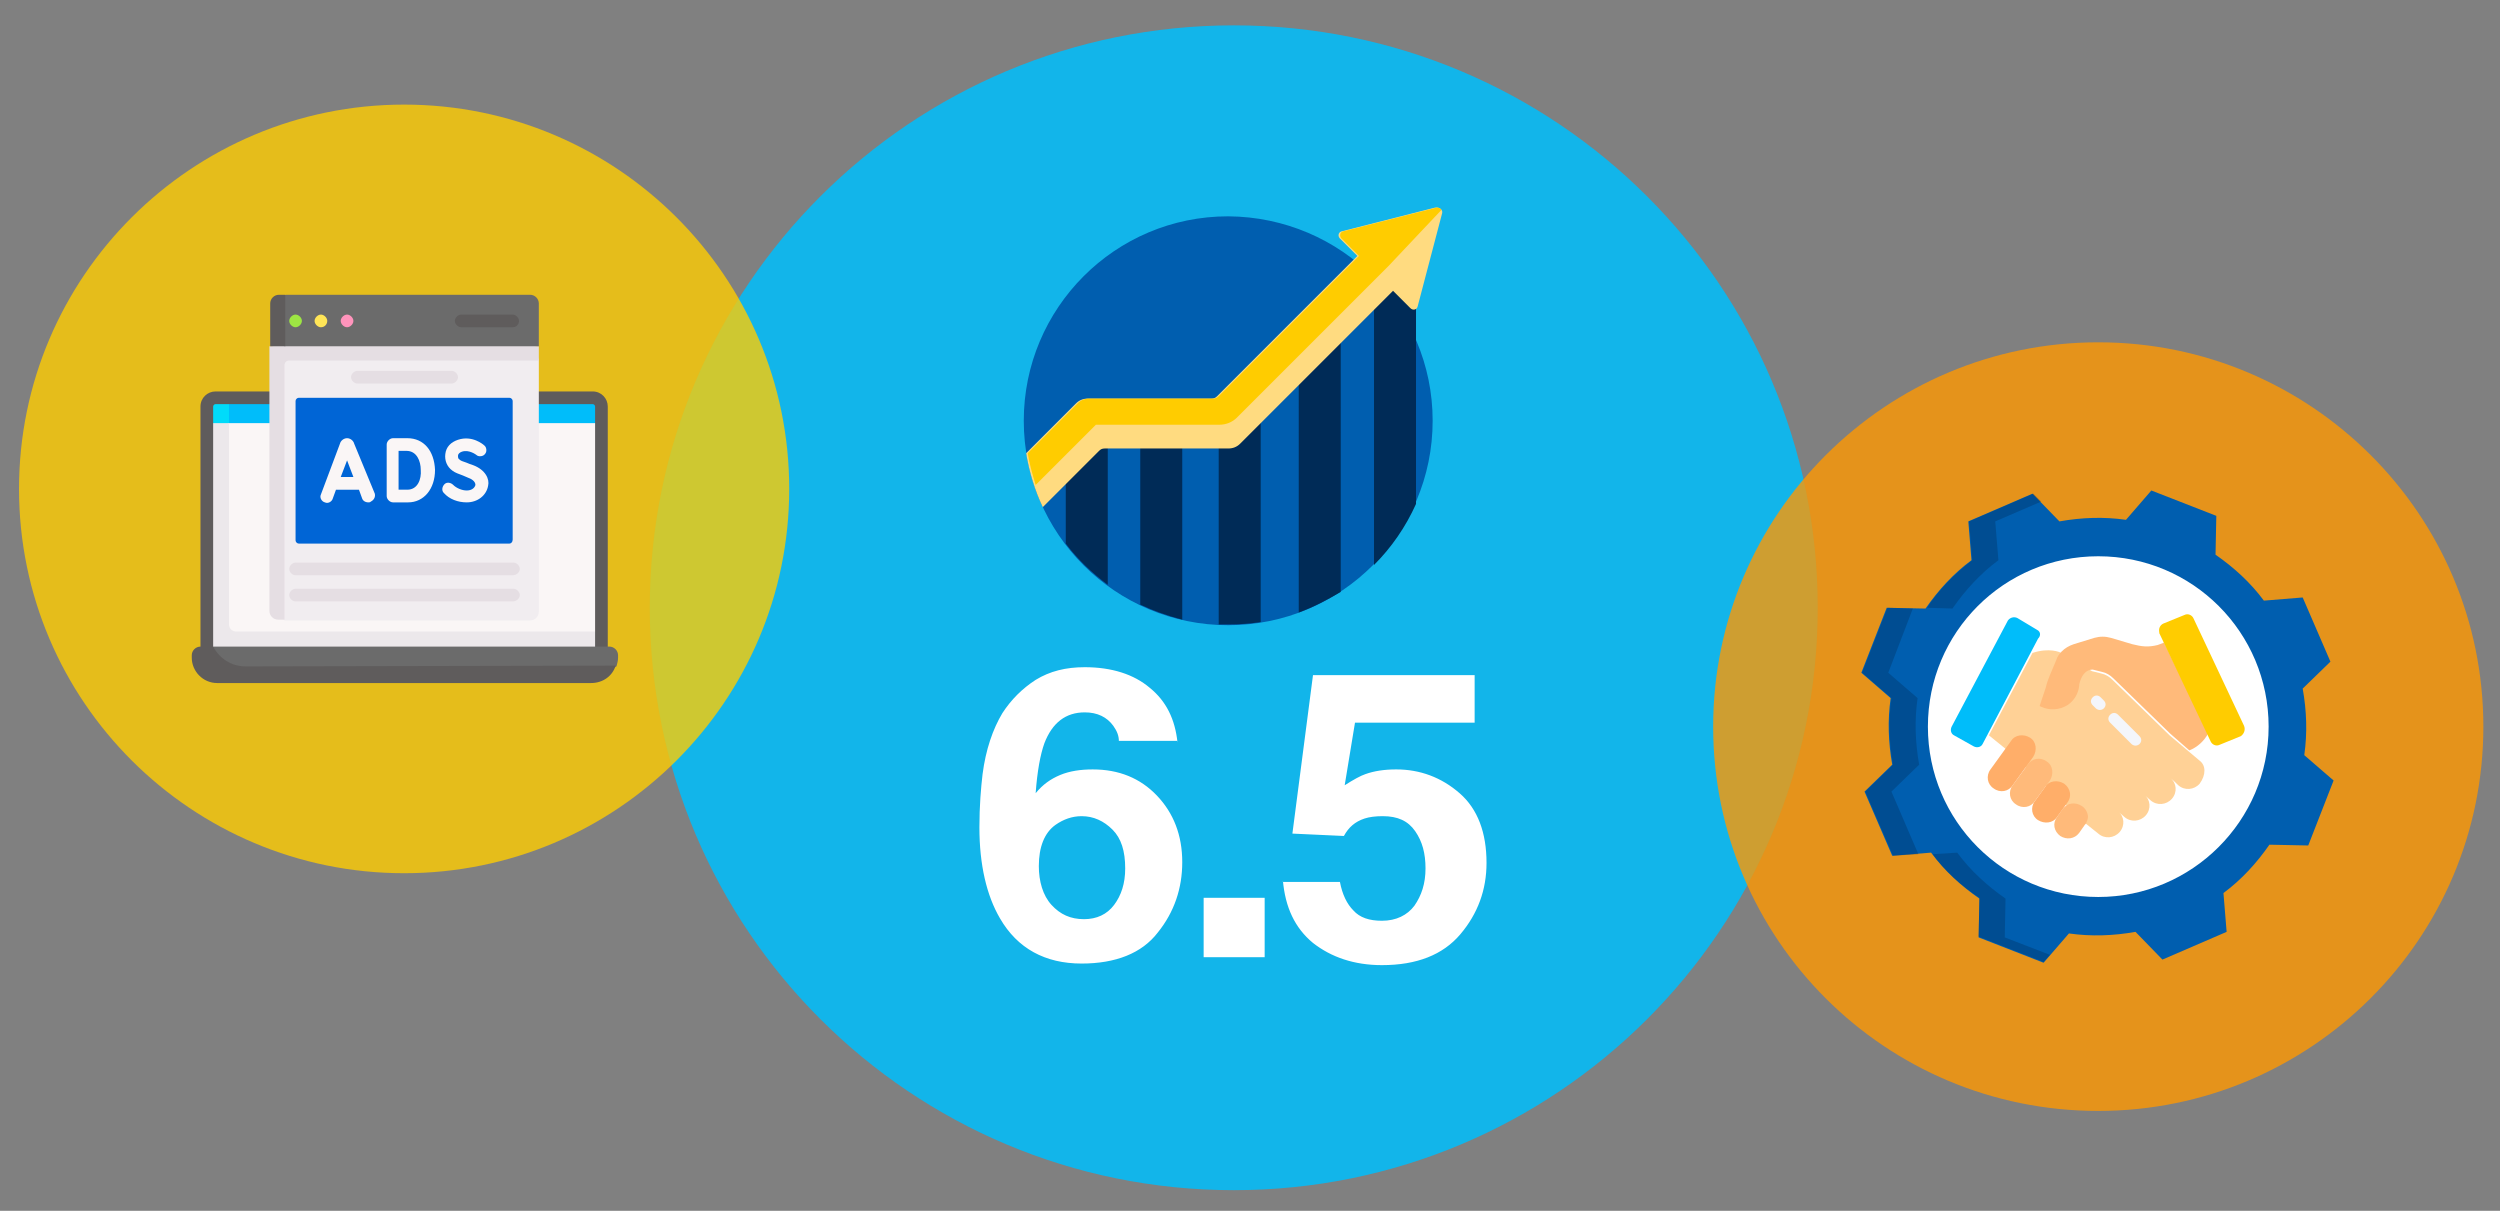
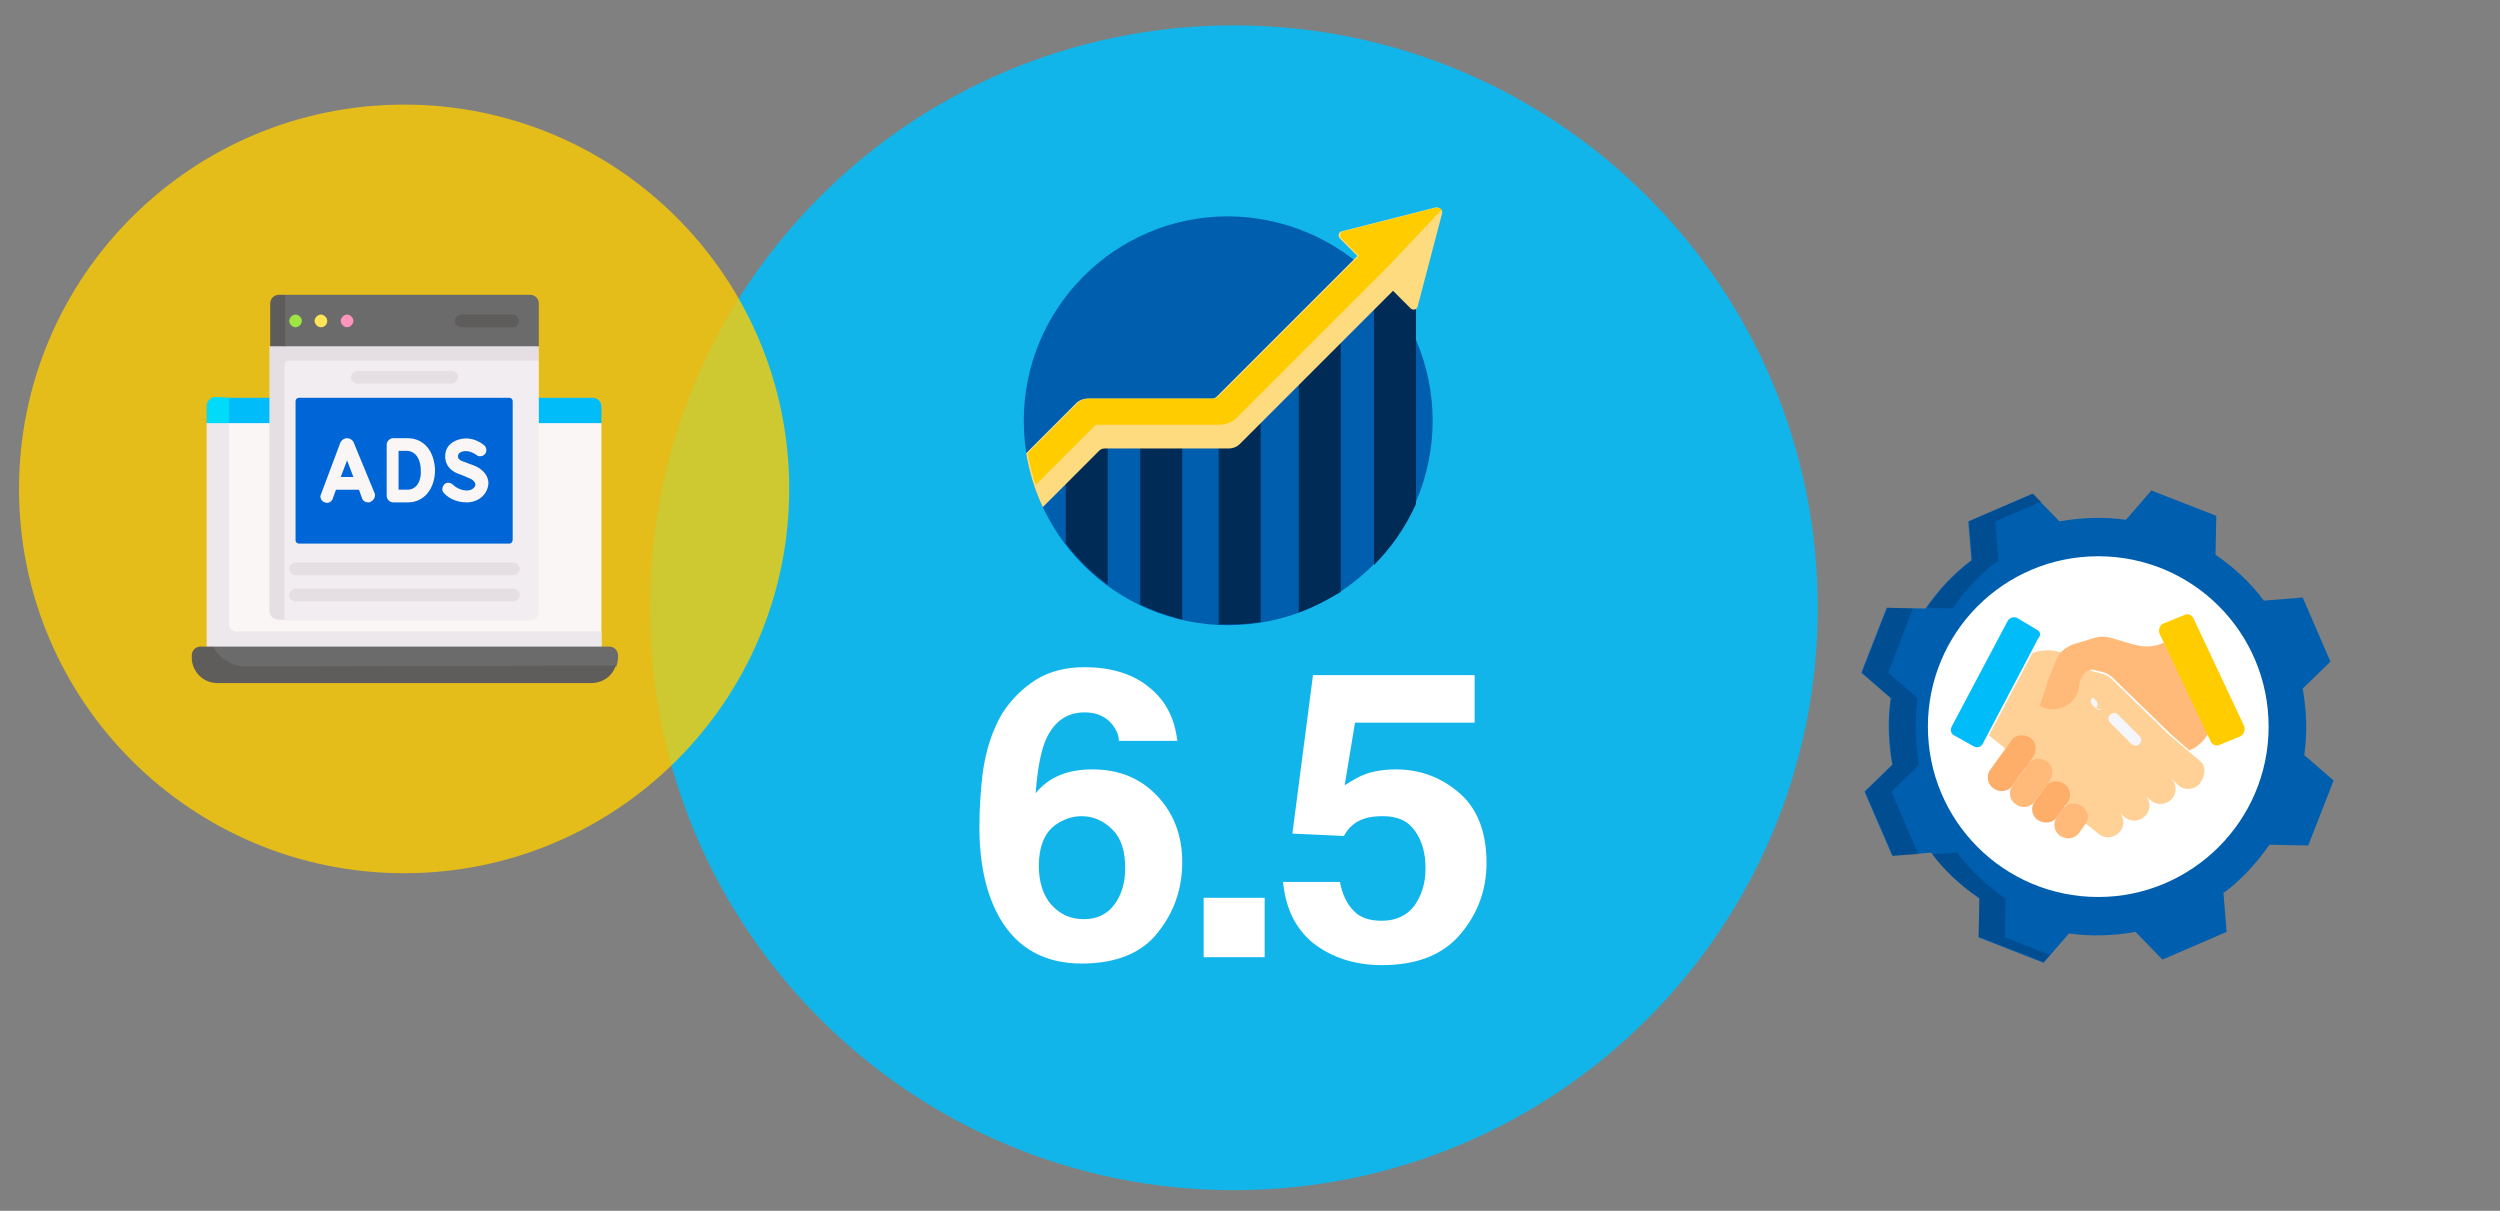
<svg xmlns="http://www.w3.org/2000/svg" xmlns:xlink="http://www.w3.org/1999/xlink" version="1.1" id="Layer_1" x="0px" y="0px" viewBox="0 0 315.5 152.8" style="enable-background:new 0 0 315.5 152.8;" xml:space="preserve">
  <rect x="0" y="0" width="315.5" height="152.8" fill="#808080" stroke="none" />
  <style type="text/css">
	.st0{opacity:0.86;}
	.st1{fill:#00BDFA;}
	.st2{fill:#FFFFFF;}
	.st3{fill:#005EAF;}
	.st4{fill:#002B57;}
	.st5{fill:#FFDB80;}
	.st6{fill:#FFCC00;}
	.st7{opacity:0.79;}
	.st8{fill:#FAF6F6;}
	.st9{fill:#00DBFA;}
	.st10{fill:#ECE8EB;}
	.st11{fill:#DCD1D9;}
	.st12{fill:#5F5C5C;}
	.st13{fill:#6B6B6B;}
	.st14{fill:#F1EDF0;}
	.st15{fill:#E5DEE3;}
	.st16{fill:#9DE543;}
	.st17{fill:#FFE557;}
	.st18{fill:#FF94BC;}
	.st19{fill:#0065D6;}
	.st20{fill:#FF9800;}
	.st21{fill:#FFD196;}
	.st22{fill:#FFBA7A;}
	.st23{fill:#FFAE69;}
	.st24{opacity:0.33;}
	.st25{clip-path:url(#SVGID_00000106106147242171646930000012491802235767019184_);fill:#002B57;}
	.st26{clip-path:url(#SVGID_00000133499358662903710800000009189821651354982531_);fill:#002B57;}
	.st27{clip-path:url(#SVGID_00000165952536208380124100000009739910950810596528_);fill:#002B57;}
	.st28{fill:#F4F6FB;}
	.st29{fill:none;}
</style>
  <g id="Layer_1_00000015314689062266508420000001062786458480701579_">
</g>
  <g id="Isolation_Mode">
    <g class="st0">
      <g>
        <g>
          <path class="st1" d="M155.7,150.2c40.7,0,73.7-32.9,73.7-73.5s-33-73.5-73.7-73.5S82,36.1,82,76.7S115,150.2,155.7,150.2" />
        </g>
      </g>
    </g>
    <path class="st2" d="M161.9,111.1c0.3,3.4,1.5,6,3.8,7.9c2.3,1.8,5.2,2.8,8.7,2.8c4.4,0,7.7-1.3,9.9-3.9s3.3-5.6,3.3-9   c0-3.8-1.1-6.8-3.4-8.8c-2.3-2-5-3-8-3c-1.5,0-2.8,0.2-3.9,0.6c-0.6,0.2-1.5,0.7-2.6,1.4l1.3-7.9h15.1v-6h-20.4l-2.6,20l6.5,0.3   c0.6-1.1,1.4-1.8,2.6-2.2c0.6-0.2,1.4-0.3,2.3-0.3c1.9,0,3.2,0.6,4.1,1.9c0.9,1.3,1.3,2.8,1.3,4.7c0,1.9-0.5,3.4-1.4,4.7   c-0.9,1.2-2.3,1.9-4.1,1.9c-1.6,0-2.8-0.4-3.6-1.3c-0.8-0.8-1.4-2-1.7-3.6h-7.2V111.1z M151.9,120.8h7.7v-7.5h-7.7V120.8z    M148.6,93.7c-0.3-2.9-1.4-5.2-3.5-6.9c-2-1.7-4.8-2.6-8.2-2.6c-2.4,0-4.4,0.5-6.2,1.6c-1.7,1.1-3.1,2.5-4.2,4.2   c-1.2,2-2.1,4.6-2.5,7.7c-0.2,1.7-0.4,4-0.4,6.7c0,4.7,0.9,8.6,2.6,11.5c2.2,3.8,5.7,5.7,10.3,5.7c4.3,0,7.6-1.3,9.6-3.9   c2.1-2.6,3.1-5.6,3.1-8.9c0-3.4-1.1-6.2-3.2-8.4c-2.1-2.2-4.8-3.3-8.1-3.3c-1.5,0-2.9,0.2-4.1,0.7c-1.2,0.5-2.2,1.2-3.1,2.3   c0.2-2.8,0.6-4.9,1.1-6.3c1-2.6,2.7-3.9,5.1-3.9c1.6,0,2.8,0.6,3.6,1.7c0.5,0.7,0.7,1.3,0.7,1.9h7.4V93.7z M131.1,109.3   c0-2.4,0.7-4.2,2.1-5.2c1-0.7,2.1-1.1,3.3-1.1c1.5,0,2.8,0.6,3.9,1.7c1.1,1.1,1.6,2.7,1.6,4.9c0,1.9-0.5,3.4-1.4,4.6   s-2.2,1.8-3.8,1.8c-1.7,0-3-0.6-4.1-1.8S131.1,111.2,131.1,109.3" />
    <path class="st3" d="M180.8,53.1c0,14.2-11.5,25.8-25.8,25.8c-14.2,0-25.8-11.5-25.8-25.8c0-14.2,11.5-25.8,25.8-25.8   C169.3,27.4,180.8,38.9,180.8,53.1" />
    <path class="st4" d="M173.4,33.6v37.7c2.2-2.2,4-4.8,5.3-7.7v-30C178.7,33.6,173.4,33.6,173.4,33.6z M143.9,76.3   c1.7,0.8,3.4,1.4,5.3,1.9V54.6h-5.3V76.3z M153.8,78.8c0.4,0,0.8,0,1.3,0c1.4,0,2.7-0.1,4-0.3V51.4h-5.3V78.8z M163.9,77.3   c1.9-0.7,3.6-1.6,5.3-2.6V42h-5.3V77.3z M134.5,54.6h5.3v19.2c-2-1.5-3.8-3.2-5.3-5.2V54.6z" />
    <path class="st5" d="M182,26.9l-3.1,11.8c-0.1,0.4-0.6,0.5-0.9,0.2l-2.2-2.2l-16.5,16.5l-2.8,2.8c-0.4,0.4-0.9,0.6-1.5,0.6h-15.6   c-0.3,0-0.5,0.1-0.7,0.3l-7.1,7.1c-1-2.1-1.7-4.4-2.1-6.8l6.3-6.3c0.4-0.4,0.9-0.6,1.5-0.6h15.6c0.3,0,0.5-0.1,0.7-0.3l1.2-1.2   l16.5-16.5l-2.2-2.2c-0.3-0.3-0.2-0.8,0.2-0.9l11.8-3C181.7,26.1,182.1,26.5,182,26.9" />
    <path class="st6" d="M181.9,26.5l-6.7,7.1l-19.1,19.1c-0.6,0.6-1.4,0.9-2.2,0.9h-15.6l-7.6,7.6c-0.4-1.3-0.8-2.7-1-4l6.3-6.3   c0.4-0.4,0.9-0.6,1.5-0.6h15.6c0.3,0,0.5-0.1,0.7-0.3l1.2-1.2l16.5-16.5l-2.2-2.2c-0.3-0.3-0.2-0.8,0.2-0.9l11.8-3   C181.6,26.2,181.8,26.3,181.9,26.5" />
    <g class="st7">
      <g>
        <g>
          <path class="st6" d="M51,110.2c26.8,0,48.6-21.7,48.6-48.5S77.8,13.2,51,13.2S2.4,34.9,2.4,61.7S24.2,110.2,51,110.2" />
        </g>
      </g>
    </g>
    <path class="st1" d="M75.9,51.3v2.2l-25,1.9l-24.8-1.9v-2.2c0-0.6,0.5-1.1,1.1-1.1h47.6C75.4,50.2,75.9,50.7,75.9,51.3" />
    <rect x="26.1" y="53.4" class="st8" width="49.8" height="29.1" />
    <g>
      <path class="st9" d="M28.9,50.2v3.2l-1.4,0.9l-1.4-0.9v-2.2c0-0.6,0.5-1.1,1.1-1.1L28.9,50.2L28.9,50.2z" />
      <path class="st10" d="M75.9,79.7v2.8H26.1V53.4h2.8v25.4c0,0.5,0.4,0.9,0.9,0.9H75.9z" />
    </g>
    <polygon class="st11" points="56.5,82.5 56.5,82.5 56.9,82.5  " />
-     <polygon class="st11" points="45.1,82.5 45.5,82.5 45.5,82.5  " />
-     <path class="st12" d="M26.9,51.3c0-0.1,0.1-0.3,0.3-0.3h47.6c0.1,0,0.3,0.1,0.3,0.3v31.2h1.6V51.3c0-1-0.8-1.9-1.9-1.9H27.2   c-1,0-1.9,0.8-1.9,1.9v31.2h1.6V51.3z" />
    <path class="st13" d="M74.3,85.8L28,85.9c-1.8,0-3.5-1.1-3.5-2.9c0-0.6,0.5-1.1,1.1-1.1l1.4-0.3h49.9c0.6,0,1.1,0.5,1.1,1.1V83   c0,0.4-0.1,0.7-0.2,1.1C77.7,84,75.7,85.8,74.3,85.8" />
    <path class="st12" d="M77.7,84c-0.4,1.3-1.6,2.2-3.1,2.2H27.4c-1.8,0-3.2-1.5-3.2-3.2v-0.3c0-0.6,0.5-1.1,1.1-1.1h1.6   c0.8,1.5,2.3,2.5,4.1,2.5L77.7,84L77.7,84z" />
    <path class="st14" d="M67.5,43.7l0.5,1.8v31.7c0,0.6-0.5,1.1-1.1,1.1h-31l-0.4-0.4c-0.6,0-1.1-0.5-1.1-1.1l0.2-33.1H67.5z" />
    <path class="st15" d="M68,43.7v1.8H36.5c-0.4,0-0.6,0.3-0.6,0.6v32.1h-0.8c-0.6,0-1.1-0.5-1.1-1.1V43.7l17.6-1.1L68,43.7z" />
    <path class="st13" d="M68,38.3v5.4H36l-1.7-0.3v-4.9c0-0.6,0.5-1.1,1.1-1.1l0.7-0.2h30.8C67.5,37.2,68,37.7,68,38.3" />
    <path class="st12" d="M36,37.2v6.5h-1.9v-5.4c0-0.6,0.5-1.1,1.1-1.1H36z" />
    <path class="st12" d="M64.7,41.3h-6.5c-0.4,0-0.8-0.4-0.8-0.8s0.4-0.8,0.8-0.8h6.5c0.4,0,0.8,0.4,0.8,0.8S65.2,41.3,64.7,41.3" />
    <path class="st16" d="M37.3,41.3c-0.4,0-0.8-0.4-0.8-0.8s0.4-0.8,0.8-0.8l0,0c0.4,0,0.8,0.4,0.8,0.8S37.7,41.3,37.3,41.3" />
    <path class="st17" d="M40.5,41.3c-0.4,0-0.8-0.4-0.8-0.8s0.4-0.8,0.8-0.8l0,0c0.4,0,0.8,0.4,0.8,0.8S41,41.3,40.5,41.3" />
    <path class="st18" d="M43.8,41.3c-0.4,0-0.8-0.4-0.8-0.8s0.4-0.8,0.8-0.8l0,0c0.4,0,0.8,0.4,0.8,0.8S44.2,41.3,43.8,41.3" />
    <path class="st19" d="M64.3,68.6H37.7c-0.2,0-0.4-0.2-0.4-0.4V50.6c0-0.2,0.2-0.4,0.4-0.4h26.6c0.2,0,0.4,0.2,0.4,0.4v17.5   C64.7,68.4,64.5,68.6,64.3,68.6" />
    <path class="st15" d="M64.7,75.9H37.3c-0.4,0-0.8-0.4-0.8-0.8s0.4-0.8,0.8-0.8h27.5c0.4,0,0.8,0.4,0.8,0.8S65.2,75.9,64.7,75.9" />
    <path class="st15" d="M64.7,72.6H37.3c-0.4,0-0.8-0.4-0.8-0.8s0.4-0.8,0.8-0.8h27.5c0.4,0,0.8,0.4,0.8,0.8S65.2,72.6,64.7,72.6" />
    <path class="st15" d="M57,48.4H45.1c-0.4,0-0.8-0.4-0.8-0.8s0.4-0.8,0.8-0.8H57c0.4,0,0.8,0.4,0.8,0.8S57.4,48.4,57,48.4" />
    <path class="st8" d="M43,60.2l0.8-2.1l0.8,2.1H43z M44.7,56c-0.1-0.4-0.5-0.7-0.9-0.7S43,55.6,42.9,56l-2.4,6.4   c-0.2,0.4,0.1,0.9,0.5,1c0.4,0.2,0.9-0.1,1-0.5l0.4-1.1h2.9l0.4,1.1c0.1,0.3,0.4,0.5,0.8,0.5c0.1,0,0.2,0,0.3-0.1   c0.4-0.2,0.6-0.6,0.5-1L44.7,56z" />
    <path class="st8" d="M51.4,61.8h-1.1v-4.9h1c1.3,0,1.8,1.3,1.8,2.4C53.2,60.5,52.7,61.8,51.4,61.8 M51.4,55.3h-1.8   c-0.4,0-0.8,0.4-0.8,0.8v6.5c0,0.4,0.4,0.8,0.8,0.8h1.9l0,0c2,0,3.4-1.7,3.4-4.1C54.8,56.9,53.5,55.3,51.4,55.3" />
    <path class="st8" d="M59.7,58.7c-0.3-0.1-0.6-0.2-0.8-0.3c-0.5-0.2-0.7-0.2-0.9-0.4c-0.2-0.1-0.2-0.3-0.2-0.5s0.2-0.4,0.5-0.5   c0.9-0.3,1.8,0.4,1.8,0.4c0.3,0.3,0.9,0.2,1.1-0.1c0.3-0.3,0.2-0.9-0.1-1.1c-0.1-0.1-1.5-1.3-3.3-0.7c-0.9,0.3-1.5,0.9-1.6,1.8   c-0.1,0.8,0.2,1.6,0.9,2.1c0.4,0.3,0.8,0.4,1.3,0.6c0.2,0.1,0.5,0.2,0.7,0.3c0.3,0.1,0.9,0.4,0.9,0.9c-0.1,0.4-0.5,0.7-1.1,0.7   s-1.3-0.3-1.7-0.7c-0.3-0.3-0.8-0.4-1.1-0.1c-0.3,0.3-0.4,0.8-0.1,1.1c0.7,0.8,1.8,1.2,2.9,1.2c1.4,0,2.5-0.9,2.7-2.1   C61.8,60.5,61.3,59.3,59.7,58.7" />
    <g class="st7">
      <g>
        <g>
-           <path class="st20" d="M264.8,140.2c26.8,0,48.6-21.7,48.6-48.5s-21.8-48.5-48.6-48.5s-48.6,21.7-48.6,48.5      C216.2,118.5,237.9,140.2,264.8,140.2" />
-         </g>
+           </g>
      </g>
    </g>
    <path class="st2" d="M289.2,91.6c0,13.4-10.8,24.2-24.2,24.2c-13.4,0-24.2-10.8-24.2-24.2s10.8-24.2,24.2-24.2   C278.3,67.4,289.2,78.2,289.2,91.6" />
    <path class="st3" d="M286.3,91.7c0-11.9-9.6-21.5-21.5-21.5s-21.5,9.6-21.5,21.5s9.6,21.5,21.5,21.5   C276.6,113.2,286.3,103.6,286.3,91.7 M294.5,98.5l-3.2,8.2l-4.9-0.1c-1.6,2.3-3.5,4.4-5.8,6.1l0.4,4.9l-8.1,3.5l-3.4-3.5   c-2.8,0.5-5.6,0.6-8.4,0.2l-3.2,3.7l-8.2-3.2l0.1-4.9c-2.3-1.6-4.4-3.5-6.1-5.8l-4.9,0.4l-3.5-8.1l3.5-3.4   c-0.5-2.8-0.6-5.6-0.2-8.4l-3.7-3.2l3.2-8.2l4.9,0.1c1.6-2.3,3.5-4.4,5.8-6.1l-0.4-4.9l8.1-3.5l3.4,3.5c2.8-0.5,5.6-0.6,8.4-0.2   l3.2-3.7l8.2,3.2l-0.1,4.9c2.3,1.6,4.4,3.5,6.1,5.8l4.9-0.4l3.5,8.1l-3.5,3.4c0.5,2.8,0.6,5.6,0.2,8.4L294.5,98.5z" />
    <path class="st21" d="M277.6,96l-3.8-3.2l-7.2-7c-0.4-0.4-0.9-0.7-1.4-0.8l-1.2-0.3l-3.9-2.3c-0.1-0.1-1.5-0.7-3.6,0L251,92.8   l2.1,1.7l10.2,9.5l1.5,1.2c0.8,0.7,2,0.6,2.7-0.2c0.7-0.8,0.6-2-0.2-2.6l0,0l0.8,0.7c0.8,0.7,2,0.6,2.7-0.2c0.7-0.8,0.6-2-0.2-2.6   l0.8,0.7c0.8,0.7,2,0.6,2.7-0.2c0.7-0.8,0.6-2-0.2-2.6l0,0c0.4,0.3,0.7,0.6,1,0.9c0.8,0.7,2,0.6,2.7-0.2l0,0   C278.4,97.8,278.4,96.6,277.6,96L277.6,96" />
    <path class="st22" d="M273.1,81.1L273.1,81.1l-0.8,0.3c-1.2,0.3-2,0.2-3.2-0.1l-2.7-0.8c-0.7-0.2-1.4-0.2-2.1,0l-2.6,0.8   c-0.6,0.2-1.1,0.5-1.5,0.9c-0.3,0.3-0.6,0.7-0.7,1.1l-0.8,1.9c-0.2,0.5-0.4,1-0.5,1.5l-0.8,2.4l0.2,0.1c1.1,0.5,2.3,0.4,3.3-0.2   c0.9-0.6,1.4-1.5,1.5-2.5v-0.1c0,0,0.3-1.9,1.7-1.9l1.2,0.3c0.5,0.1,1,0.4,1.4,0.8l7.2,7l2.4,2.1l0,0c1-0.4,1.9-1.2,2.4-2.2   L273.1,81.1z" />
    <path class="st22" d="M263.5,103.1c0,0.2-0.1,0.5-0.2,0.7c0,0.1-0.1,0.2-0.2,0.3l-0.7,1c-0.6,0.8-1.6,0.9-2.4,0.4   c-0.8-0.6-1-1.6-0.4-2.4l0,0l0.7-1c0.6-0.8,1.6-0.9,2.4-0.4C263.2,102,263.5,102.6,263.5,103.1" />
    <path class="st23" d="M260.5,98.9c-0.8-0.5-1.9-0.4-2.4,0.4l-1.3,1.8l0,0c-0.6,0.8-0.4,1.9,0.4,2.4s1.9,0.4,2.4-0.4l0,0l1.3-1.8   C261.5,100.5,261.3,99.5,260.5,98.9L260.5,98.9" />
    <path class="st22" d="M258.3,96.1c-0.8-0.6-1.9-0.4-2.4,0.4l-1.9,2.6c-0.6,0.8-0.4,1.9,0.4,2.4l0,0c0.8,0.6,1.9,0.4,2.4-0.4l0,0   l1.9-2.6C259.2,97.7,259.1,96.6,258.3,96.1L258.3,96.1z" />
    <path class="st23" d="M256.2,93.1c-0.8-0.5-1.9-0.4-2.4,0.4l-2.6,3.6c-0.6,0.8-0.4,1.9,0.4,2.4c0.8,0.6,1.9,0.4,2.4-0.4l2.6-3.6   C257.1,94.7,257,93.6,256.2,93.1L256.2,93.1" />
    <path class="st6" d="M283.2,91.6L276.8,78c-0.2-0.4-0.7-0.6-1.1-0.4l-2.7,1.1c-0.4,0.2-0.6,0.6-0.5,1.1c0,0,0,0,0,0.1l6.5,13.7   c0.2,0.4,0.7,0.6,1.1,0.4l2.7-1.1C283.2,92.6,283.4,92.1,283.2,91.6L283.2,91.6" />
    <path class="st1" d="M257.1,79.5l-2.5-1.5c-0.4-0.2-0.9-0.1-1.2,0.3l0,0l-7.1,13.4c-0.2,0.4-0.1,0.9,0.3,1.1l2.5,1.4   c0.4,0.2,0.9,0.1,1.1-0.3l0,0l7-13.3C257.6,80.2,257.5,79.7,257.1,79.5" />
    <g class="st24">
      <g>
        <g>
          <defs>
            <rect id="SVGID_1_" x="242.2" y="61.3" width="16.4" height="16.5" />
          </defs>
          <clipPath id="SVGID_00000007422707865527462500000003313321872839560836_">
            <use xlink:href="#SVGID_1_" style="overflow:visible;" />
          </clipPath>
          <path style="clip-path:url(#SVGID_00000007422707865527462500000003313321872839560836_);fill:#002B57;" d="M243.2,76.7l3.2,0.1      c1.6-2.3,3.5-4.4,5.8-6.1l-0.4-4.9l5.8-2.5l-1-1l-8.1,3.5l0.4,4.9C246.7,72.4,244.7,74.4,243.2,76.7" />
        </g>
      </g>
    </g>
    <g class="st24">
      <g>
        <g>
          <defs>
            <rect id="SVGID_00000113331029345579544350000011914884038238487723_" x="234" y="75.7" width="9.2" height="33.3" />
          </defs>
          <clipPath id="SVGID_00000059994077531986085100000015319629738616229527_">
            <use xlink:href="#SVGID_00000113331029345579544350000011914884038238487723_" style="overflow:visible;" />
          </clipPath>
          <path style="clip-path:url(#SVGID_00000059994077531986085100000015319629738616229527_);fill:#002B57;" d="M238.7,99.9l3.5-3.4      c-0.5-2.8-0.6-5.6-0.2-8.4l-3.7-3.2l3.1-8.1l-3.2-0.1l-3.2,8.2l3.7,3.2c-0.4,2.8-0.3,5.6,0.2,8.4l-3.5,3.4l3.5,8.1l3.2-0.2      L238.7,99.9z" />
        </g>
      </g>
    </g>
    <g class="st24">
      <g>
        <g>
          <defs>
            <rect id="SVGID_00000168103355545639669370000009204880423219573935_" x="243" y="106.6" width="16.8" height="15.9" />
          </defs>
          <clipPath id="SVGID_00000034806245005408067090000009935533223585707150_">
            <use xlink:href="#SVGID_00000168103355545639669370000009204880423219573935_" style="overflow:visible;" />
          </clipPath>
          <path style="clip-path:url(#SVGID_00000034806245005408067090000009935533223585707150_);fill:#002B57;" d="M253,118.3l0.1-4.9      c-2.3-1.6-4.4-3.5-6.1-5.8l-3.1,0.2c1.6,2.2,3.6,4,5.9,5.5l-0.1,4.9l8.2,3.2l0.8-0.9L253,118.3z" />
        </g>
      </g>
    </g>
-     <path class="st28" d="M265,89.6c-0.2,0-0.4-0.1-0.5-0.2l-0.4-0.4c-0.3-0.3-0.3-0.7,0-1s0.7-0.3,1,0l0,0l0.4,0.4   c0.3,0.3,0.3,0.7,0,1C265.4,89.5,265.2,89.6,265,89.6" />
+     <path class="st28" d="M265,89.6c-0.2,0-0.4-0.1-0.5-0.2l-0.4-0.4c-0.3-0.3-0.3-0.7,0-1l0,0l0.4,0.4   c0.3,0.3,0.3,0.7,0,1C265.4,89.5,265.2,89.6,265,89.6" />
    <path class="st28" d="M269.5,94.1c-0.2,0-0.4-0.1-0.5-0.2l-2.7-2.7c-0.3-0.3-0.3-0.7,0-1s0.7-0.3,1,0l2.7,2.7c0.3,0.3,0.3,0.7,0,1   C269.9,94,269.7,94.1,269.5,94.1" />
  </g>
  <rect class="st29" width="315.5" height="152.8" />
</svg>